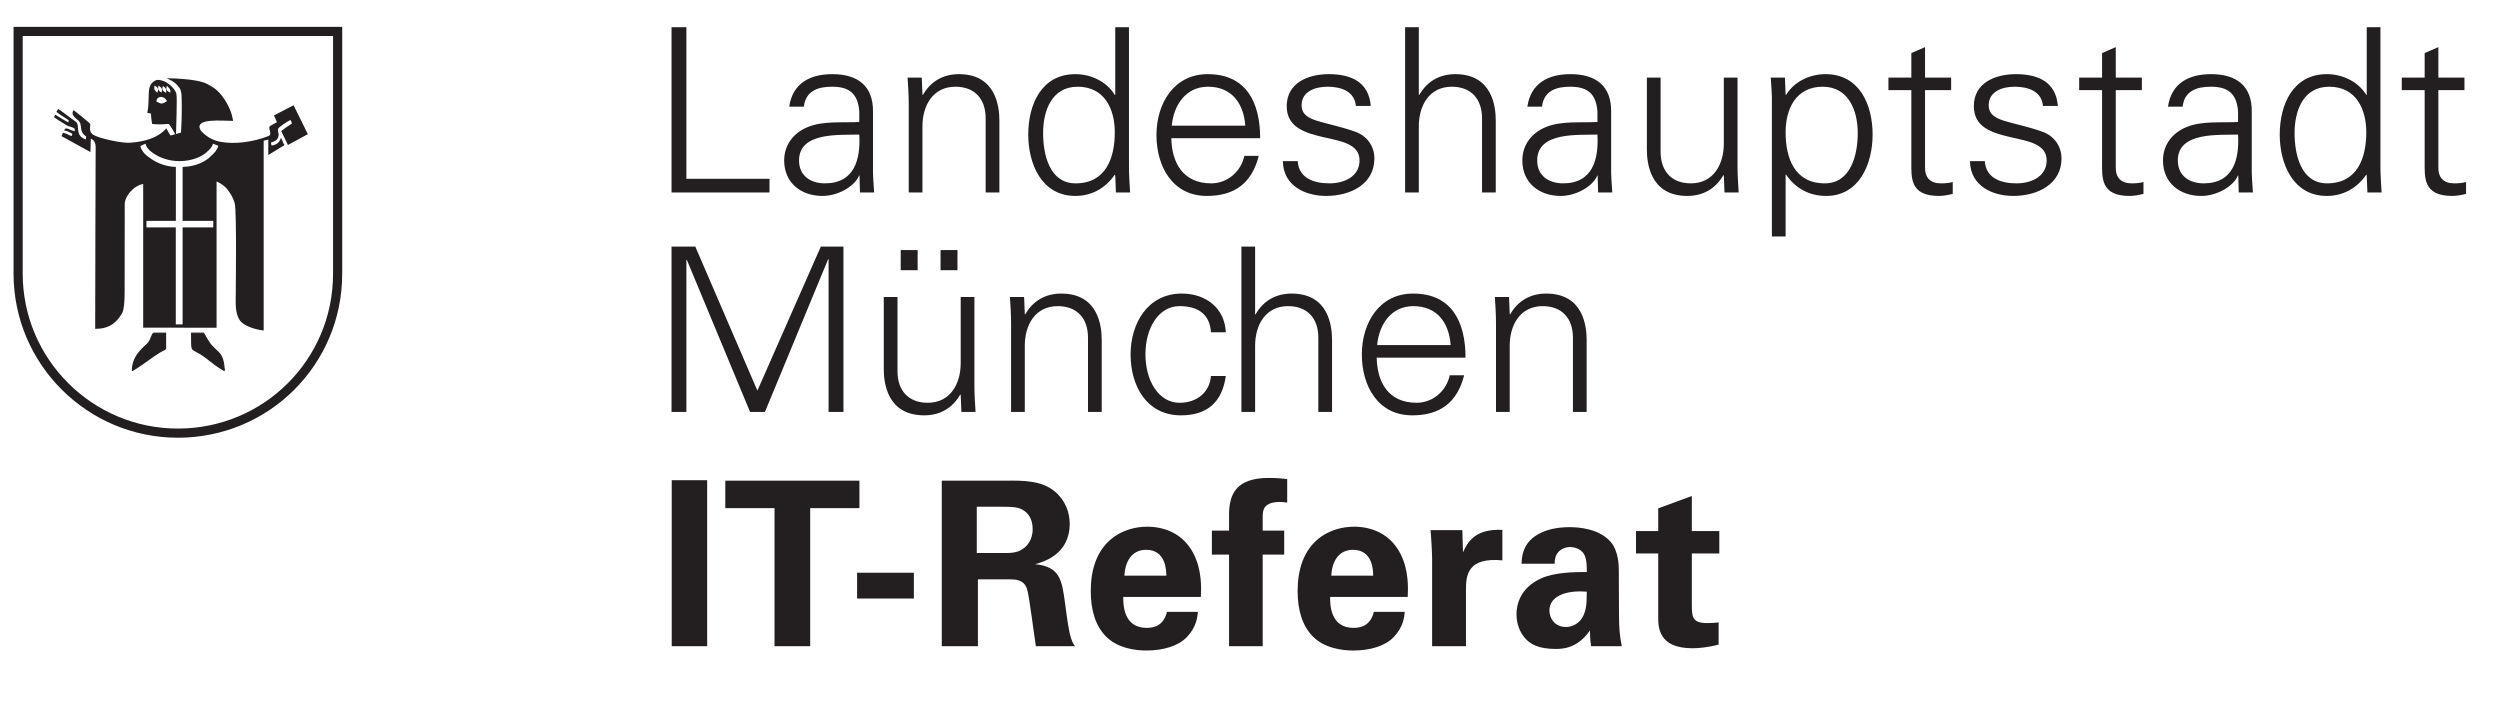
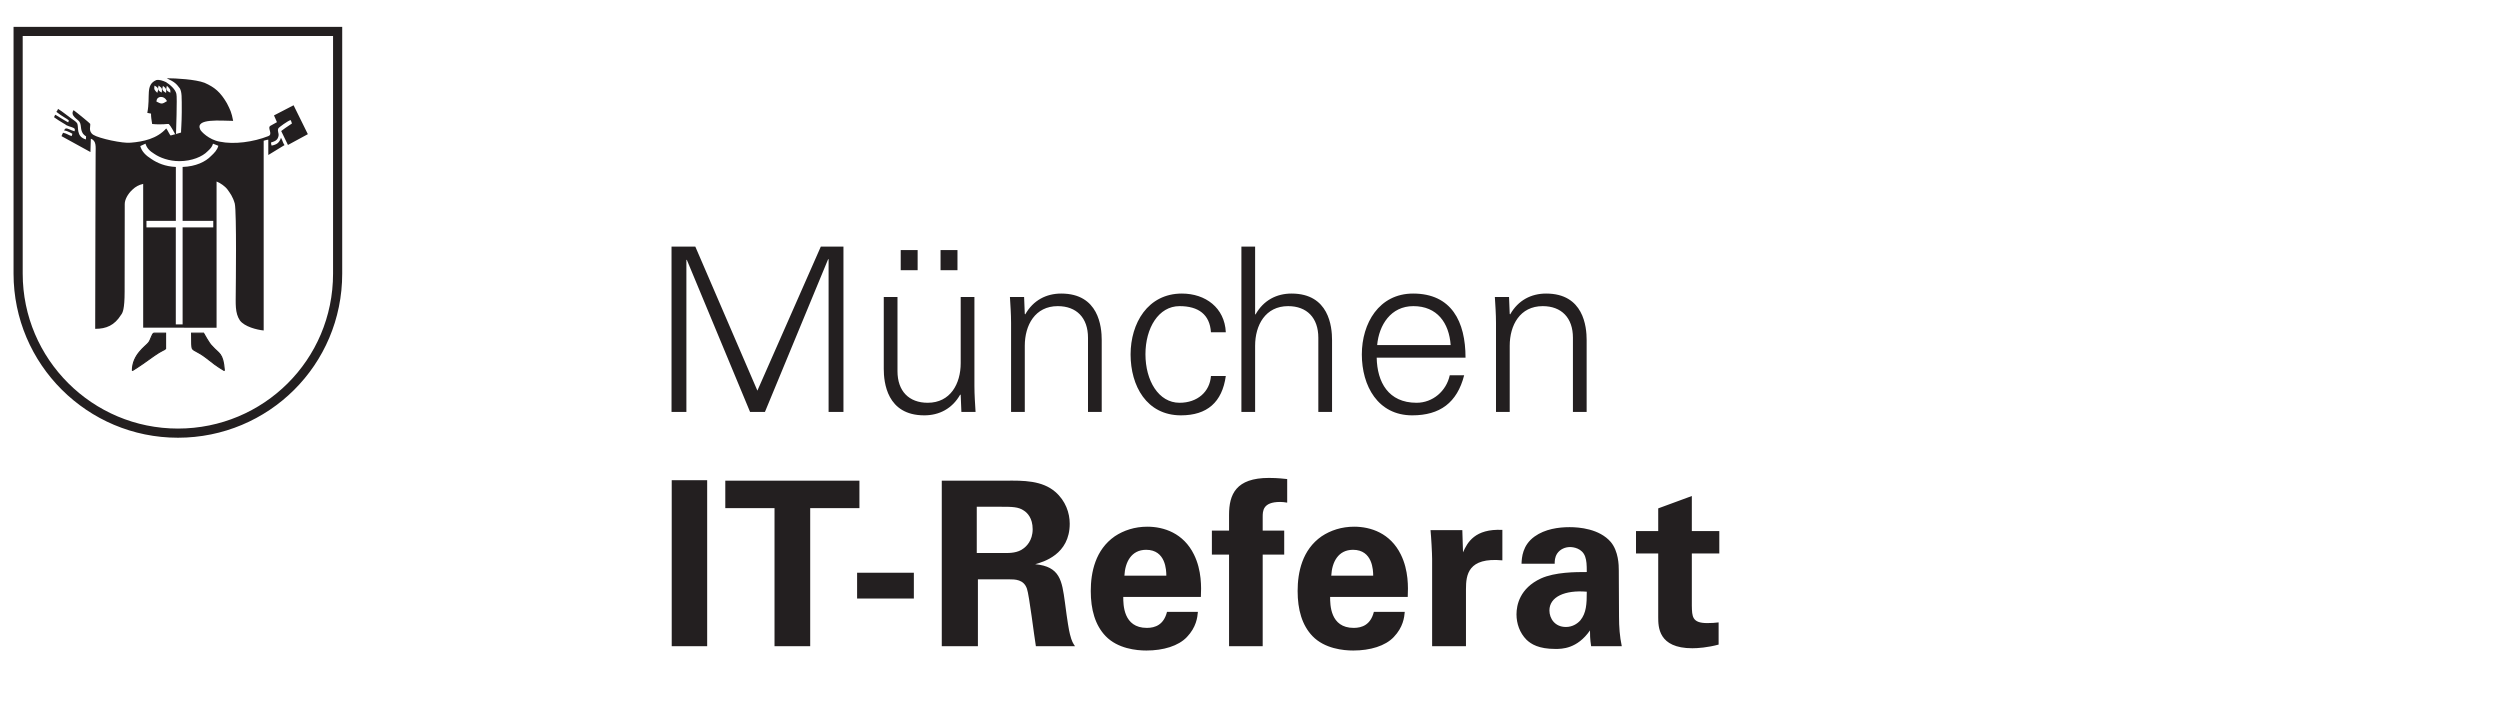
<svg xmlns="http://www.w3.org/2000/svg" width="100%" height="100%" viewBox="0 0 546 155" version="1.1" xml:space="preserve" style="fill-rule:evenodd;clip-rule:evenodd;stroke-miterlimit:2;">
  <g transform="matrix(4.167,0,0,4.167,0,0)">
    <g>
      <clipPath id="_clip1">
        <rect x="0.154" y="1.341" width="18.472" height="22.358" />
      </clipPath>
      <g clip-path="url(#_clip1)">
        <clipPath id="_clip2">
          <rect x="0.154" y="1.341" width="129.001" height="22" />
        </clipPath>
        <g clip-path="url(#_clip2)">
-           <path d="M35.965,21.63L35.965,13.66L35.989,13.66L39.302,21.63L40.082,21.63L43.395,13.624L43.419,13.624L43.419,21.63L44.199,21.63L44.199,12.964L43.011,12.964L39.686,20.514L36.433,12.964L35.185,12.964L35.185,21.63L35.965,21.63Z" style="fill:rgb(35,31,32);fill-rule:nonzero;" />
+           <path d="M35.965,21.63L35.965,13.66L35.989,13.66L39.302,21.63L40.082,21.63L43.395,13.624L43.419,13.624L44.199,21.63L44.199,12.964L43.011,12.964L39.686,20.514L36.433,12.964L35.185,12.964L35.185,21.63L35.965,21.63Z" style="fill:rgb(35,31,32);fill-rule:nonzero;" />
          <path d="M50.172,14.2L50.172,13.144L49.283,13.144L49.283,14.2L50.172,14.2ZM48.083,14.2L48.083,13.144L47.195,13.144L47.195,14.2L48.083,14.2ZM50.34,19.073C50.34,20.153 49.8,21.15 48.611,21.15C47.627,21.15 47.027,20.537 47.027,19.493L47.027,15.604L46.307,15.604L46.307,19.373C46.307,20.069 46.463,21.81 48.431,21.81C49.211,21.81 49.896,21.462 50.316,20.718L50.34,20.741L50.376,21.63L51.12,21.63C51.096,21.222 51.06,20.741 51.06,20.273L51.06,15.604L50.34,15.604L50.34,19.073Z" style="fill:rgb(35,31,32);" />
          <path d="M53.698,18.161C53.698,17.081 54.238,16.084 55.426,16.084C56.41,16.084 57.011,16.697 57.011,17.741L57.011,21.63L57.731,21.63L57.731,17.861C57.731,17.165 57.575,15.424 55.606,15.424C54.826,15.424 54.142,15.772 53.722,16.516L53.698,16.493L53.662,15.604L52.918,15.604C52.942,16.012 52.978,16.493 52.978,16.961L52.978,21.63L53.698,21.63L53.698,18.161Z" style="fill:rgb(35,31,32);fill-rule:nonzero;" />
          <path d="M64.234,17.453C64.173,16.168 63.165,15.424 61.929,15.424C60.141,15.424 59.241,16.985 59.241,18.617C59.241,20.261 60.081,21.81 61.881,21.81C63.249,21.81 64.042,21.126 64.234,19.745L63.453,19.745C63.393,20.573 62.745,21.15 61.809,21.15C60.705,21.15 60.021,19.985 60.021,18.605C60.021,17.237 60.705,16.084 61.809,16.084C62.805,16.084 63.393,16.528 63.453,17.453L64.234,17.453Z" style="fill:rgb(35,31,32);fill-rule:nonzero;" />
          <path d="M66.369,12.964L65.649,12.964L65.649,21.63L66.369,21.63L66.369,18.161C66.369,17.081 66.909,16.084 68.098,16.084C69.082,16.084 69.682,16.697 69.682,17.741L69.682,21.63L70.402,21.63L70.402,17.861C70.402,17.165 70.246,15.424 68.278,15.424C67.498,15.424 66.813,15.772 66.393,16.516L66.369,16.516L66.369,12.964Z" style="fill:rgb(35,31,32);fill-rule:nonzero;" />
-           <path d="M77.397,18.785C77.397,16.901 76.665,15.424 74.648,15.424C72.86,15.424 71.96,16.985 71.96,18.617C71.96,20.261 72.8,21.81 74.6,21.81C76.053,21.81 76.953,21.15 77.325,19.709L76.569,19.709C76.389,20.537 75.681,21.15 74.829,21.15C73.352,21.15 72.764,20.069 72.74,18.785L77.397,18.785ZM72.764,18.125C72.86,17.069 73.484,16.084 74.661,16.084C75.909,16.084 76.533,16.961 76.617,18.125L72.764,18.125Z" style="fill:rgb(35,31,32);" />
          <path d="M79.711,18.161C79.711,17.081 80.251,16.084 81.439,16.084C82.424,16.084 83.024,16.697 83.024,17.741L83.024,21.63L83.744,21.63L83.744,17.861C83.744,17.165 83.588,15.424 81.62,15.424C80.839,15.424 80.155,15.772 79.735,16.516L79.711,16.493L79.675,15.604L78.931,15.604C78.955,16.012 78.991,16.493 78.991,16.961L78.991,21.63L79.711,21.63L79.711,18.161Z" style="fill:rgb(35,31,32);fill-rule:nonzero;" />
          <path d="M40.325,10.073L40.325,9.353L35.968,9.353L35.968,1.407L35.188,1.407L35.188,10.073L40.325,10.073Z" style="fill:rgb(35,31,32);fill-rule:nonzero;" />
          <path d="M41.871,8.392C41.871,6.88 44.007,7.072 45.028,7.036C45.1,8.296 44.799,9.593 43.227,9.593C42.495,9.593 41.871,9.209 41.871,8.392ZM45.028,6.376C44.151,6.424 43.107,6.304 42.303,6.652C41.583,6.952 41.091,7.576 41.091,8.392C41.091,9.569 41.979,10.253 43.095,10.253C43.911,10.253 44.715,9.773 44.98,9.269L45.016,9.184L45.04,9.184L45.064,10.073L45.808,10.073C45.784,9.665 45.736,9.184 45.748,8.716L45.748,5.86C45.772,4.479 44.944,3.867 43.611,3.867C42.459,3.867 41.535,4.335 41.355,5.572L42.123,5.572C42.219,4.755 42.843,4.527 43.599,4.527C44.451,4.527 44.956,4.839 45.028,5.824L45.028,6.376Z" style="fill:rgb(35,31,32);" />
          <path d="M48.34,6.604C48.34,5.524 48.88,4.527 50.068,4.527C51.052,4.527 51.652,5.14 51.652,6.184L51.652,10.073L52.372,10.073L52.372,6.304C52.372,5.608 52.216,3.867 50.248,3.867C49.468,3.867 48.784,4.215 48.364,4.959L48.34,4.936L48.304,4.047L47.559,4.047C47.584,4.455 47.62,4.936 47.62,5.404L47.62,10.073L48.34,10.073L48.34,6.604Z" style="fill:rgb(35,31,32);fill-rule:nonzero;" />
          <path d="M58.419,6.916C58.419,8.284 57.939,9.593 56.367,9.593C54.986,9.593 54.662,8.068 54.662,6.952C54.662,5.8 55.106,4.527 56.475,4.527C57.879,4.527 58.419,5.692 58.419,6.916ZM58.479,10.073L59.223,10.073C59.199,9.665 59.163,9.184 59.163,8.716L59.163,1.407L58.443,1.407L58.443,4.936L58.419,4.959C57.999,4.251 57.159,3.867 56.355,3.867C54.566,3.867 53.882,5.476 53.882,7.036C53.882,8.548 54.566,10.253 56.355,10.253C57.195,10.253 57.927,9.857 58.419,9.136L58.443,9.184L58.479,10.073Z" style="fill:rgb(35,31,32);" />
          <path d="M66.038,7.228C66.038,5.344 65.306,3.867 63.29,3.867C61.501,3.867 60.601,5.428 60.601,7.06C60.601,8.704 61.441,10.253 63.242,10.253C64.694,10.253 65.594,9.593 65.966,8.152L65.21,8.152C65.03,8.98 64.322,9.593 63.47,9.593C61.993,9.593 61.405,8.512 61.381,7.228L66.038,7.228ZM61.405,6.568C61.501,5.512 62.126,4.527 63.302,4.527C64.55,4.527 65.174,5.404 65.258,6.568L61.405,6.568Z" style="fill:rgb(35,31,32);" />
          <path d="M67.428,5.548C67.428,6.664 68.388,6.94 69.336,7.168C70.297,7.384 71.245,7.528 71.245,8.392C71.245,9.233 70.441,9.593 69.672,9.593C68.856,9.593 68.064,9.329 68.004,8.428L67.224,8.428C67.248,9.761 68.448,10.253 69.492,10.253C70.765,10.253 72.025,9.641 72.025,8.284C72.025,7.636 71.629,7.096 71.005,6.88C69.372,6.304 68.208,6.388 68.208,5.5C68.208,4.791 68.892,4.527 69.564,4.527C70.309,4.527 70.981,4.78 71.053,5.536L71.833,5.536C71.737,4.263 70.777,3.867 69.636,3.867C68.58,3.867 67.428,4.299 67.428,5.548Z" style="fill:rgb(35,31,32);fill-rule:nonzero;" />
          <path d="M74.353,1.407L73.633,1.407L73.633,10.073L74.353,10.073L74.353,6.604C74.353,5.524 74.893,4.527 76.081,4.527C77.065,4.527 77.665,5.14 77.665,6.184L77.665,10.073L78.386,10.073L78.386,6.304C78.386,5.608 78.23,3.867 76.261,3.867C75.481,3.867 74.797,4.215 74.377,4.959L74.353,4.959L74.353,1.407Z" style="fill:rgb(35,31,32);fill-rule:nonzero;" />
          <path d="M80.556,8.392C80.556,6.88 82.692,7.072 83.712,7.036C83.784,8.296 83.484,9.593 81.912,9.593C81.18,9.593 80.556,9.209 80.556,8.392ZM83.712,6.376C82.836,6.424 81.792,6.304 80.988,6.652C80.267,6.952 79.775,7.576 79.775,8.392C79.775,9.569 80.664,10.253 81.78,10.253C82.596,10.253 83.4,9.773 83.664,9.269L83.7,9.184L83.724,9.184L83.748,10.073L84.492,10.073C84.468,9.665 84.42,9.184 84.432,8.716L84.432,5.86C84.456,4.479 83.628,3.867 82.296,3.867C81.144,3.867 80.219,4.335 80.039,5.572L80.808,5.572C80.904,4.755 81.528,4.527 82.284,4.527C83.136,4.527 83.64,4.839 83.712,5.824L83.712,6.376Z" style="fill:rgb(35,31,32);" />
          <path d="M90.337,7.516C90.337,8.596 89.797,9.593 88.609,9.593C87.624,9.593 87.024,8.98 87.024,7.936L87.024,4.047L86.304,4.047L86.304,7.816C86.304,8.512 86.46,10.253 88.428,10.253C89.209,10.253 89.893,9.905 90.313,9.161L90.337,9.184L90.373,10.073L91.117,10.073C91.093,9.665 91.057,9.184 91.057,8.716L91.057,4.047L90.337,4.047L90.337,7.516Z" style="fill:rgb(35,31,32);fill-rule:nonzero;" />
          <path d="M93.575,6.916C93.575,5.692 94.115,4.527 95.519,4.527C96.888,4.527 97.356,5.8 97.356,6.952C97.356,8.068 97.008,9.593 95.627,9.593C94.055,9.593 93.575,8.284 93.575,6.916ZM93.575,9.136L93.599,9.136C94.091,9.857 94.823,10.253 95.699,10.253C97.452,10.253 98.136,8.548 98.136,7.036C98.136,5.476 97.452,3.867 95.663,3.867C94.859,3.867 94.019,4.251 93.599,4.959L93.575,4.936L93.539,4.047L92.795,4.047C92.819,4.455 92.867,4.936 92.855,5.404L92.855,12.377L93.575,12.377L93.575,9.136Z" style="fill:rgb(35,31,32);" />
          <path d="M100.162,8.464C100.162,9.281 100.078,10.253 101.602,10.253C101.842,10.253 102.106,10.205 102.334,10.145L102.334,9.521C102.142,9.581 101.926,9.593 101.71,9.593C101.158,9.593 100.87,9.293 100.882,8.74L100.882,4.708L102.25,4.708L102.25,4.047L100.882,4.047L100.882,2.451L100.162,2.763L100.162,4.047L98.962,4.047L98.962,4.708L100.162,4.708L100.162,8.464Z" style="fill:rgb(35,31,32);fill-rule:nonzero;" />
          <path d="M103.431,5.548C103.431,6.664 104.391,6.94 105.339,7.168C106.299,7.384 107.248,7.528 107.248,8.392C107.248,9.233 106.444,9.593 105.675,9.593C104.859,9.593 104.067,9.329 104.007,8.428L103.227,8.428C103.251,9.761 104.451,10.253 105.495,10.253C106.768,10.253 108.028,9.641 108.028,8.284C108.028,7.636 107.632,7.096 107.008,6.88C105.375,6.304 104.211,6.388 104.211,5.5C104.211,4.791 104.895,4.527 105.567,4.527C106.312,4.527 106.984,4.78 107.056,5.536L107.836,5.536C107.74,4.263 106.78,3.867 105.639,3.867C104.583,3.867 103.431,4.299 103.431,5.548Z" style="fill:rgb(35,31,32);fill-rule:nonzero;" />
-           <path d="M110.152,8.464C110.152,9.281 110.068,10.253 111.592,10.253C111.832,10.253 112.096,10.205 112.324,10.145L112.324,9.521C112.132,9.581 111.916,9.593 111.7,9.593C111.148,9.593 110.86,9.293 110.872,8.74L110.872,4.708L112.24,4.708L112.24,4.047L110.872,4.047L110.872,2.451L110.152,2.763L110.152,4.047L108.951,4.047L108.951,4.708L110.152,4.708L110.152,8.464Z" style="fill:rgb(35,31,32);fill-rule:nonzero;" />
          <path d="M113.877,8.392C113.877,6.88 116.013,7.072 117.033,7.036C117.105,8.296 116.805,9.593 115.233,9.593C114.501,9.593 113.877,9.209 113.877,8.392ZM117.033,6.376C116.157,6.424 115.113,6.304 114.309,6.652C113.589,6.952 113.097,7.576 113.097,8.392C113.097,9.569 113.985,10.253 115.101,10.253C115.917,10.253 116.721,9.773 116.985,9.269L117.021,9.184L117.045,9.184L117.069,10.073L117.814,10.073C117.79,9.665 117.741,9.184 117.753,8.716L117.753,5.86C117.778,4.479 116.949,3.867 115.617,3.867C114.465,3.867 113.541,4.335 113.361,5.572L114.129,5.572C114.225,4.755 114.849,4.527 115.605,4.527C116.457,4.527 116.961,4.839 117.033,5.824L117.033,6.376Z" style="fill:rgb(35,31,32);" />
          <path d="M123.754,6.916C123.754,8.284 123.274,9.593 121.702,9.593C120.321,9.593 119.997,8.068 119.997,6.952C119.997,5.8 120.442,4.527 121.81,4.527C123.214,4.527 123.754,5.692 123.754,6.916ZM123.814,10.073L124.558,10.073C124.534,9.665 124.498,9.184 124.498,8.716L124.498,1.407L123.778,1.407L123.778,4.936L123.754,4.959C123.334,4.251 122.494,3.867 121.69,3.867C119.901,3.867 119.217,5.476 119.217,7.036C119.217,8.548 119.901,10.253 121.69,10.253C122.53,10.253 123.262,9.857 123.754,9.136L123.778,9.184L123.814,10.073Z" style="fill:rgb(35,31,32);" />
          <path d="M126.812,8.464C126.812,9.281 126.728,10.253 128.253,10.253C128.493,10.253 128.757,10.205 128.985,10.145L128.985,9.521C128.793,9.581 128.577,9.593 128.361,9.593C127.808,9.593 127.52,9.293 127.532,8.74L127.532,4.708L128.901,4.708L128.901,4.047L127.532,4.047L127.532,2.451L126.812,2.763L126.812,4.047L125.612,4.047L125.612,4.708L126.812,4.708L126.812,8.464Z" style="fill:rgb(35,31,32);fill-rule:nonzero;" />
          <path d="M0.95,1.648L17.696,1.648L17.696,14.342C17.696,19 13.942,22.699 9.329,22.702C4.713,22.705 0.95,18.958 0.95,14.342L0.95,1.648Z" style="fill:none;stroke:rgb(35,31,32);stroke-width:0.48px;" />
          <path d="M9.571,8.75C10.257,8.728 10.776,8.477 11.063,8.175C11.233,8.017 11.386,7.862 11.444,7.64L11.165,7.531C11.109,7.712 11.022,7.797 10.881,7.928C10.614,8.209 10.052,8.446 9.402,8.446C8.862,8.446 8.383,8.269 8.083,8.062C7.853,7.917 7.7,7.779 7.626,7.529L7.352,7.655C7.43,7.949 7.656,8.158 7.923,8.326C8.238,8.543 8.659,8.727 9.217,8.75L9.217,11.575L7.676,11.575L7.676,11.92L9.214,11.92L9.214,17.003L9.571,17.003L9.571,11.92L11.178,11.92L11.178,11.575L9.571,11.575L9.571,8.75ZM8.738,4.101C9.213,4.101 10.242,4.157 10.722,4.34C11.265,4.58 11.557,4.837 11.894,5.414C12.066,5.757 12.134,5.877 12.22,6.335C11.608,6.335 10.191,6.18 10.499,6.798C10.534,6.883 10.939,7.323 11.523,7.426C12.271,7.581 13.277,7.443 14.06,7.135C14.329,7.032 13.987,6.7 14.175,6.592C14.175,6.592 14.309,6.523 14.515,6.403C14.463,6.266 14.412,6.18 14.36,6.049L15.387,5.517L16.135,7.032L15.092,7.598L14.738,6.868C14.949,6.705 14.946,6.714 15.301,6.473C15.284,6.405 15.266,6.361 15.232,6.292C15.095,6.327 14.606,6.678 14.589,6.729C14.521,6.883 14.631,6.963 14.596,7.135C14.545,7.358 14.409,7.401 14.203,7.47C14.203,7.539 14.22,7.579 14.237,7.631C14.495,7.579 14.641,7.494 14.726,7.219C14.827,7.397 14.811,7.459 14.912,7.605L14.062,8.124L14.062,7.323C13.993,7.323 13.889,7.358 13.82,7.375L13.82,17.321C13.46,17.286 12.814,17.121 12.574,16.795C12.306,16.4 12.357,15.909 12.357,15.263C12.357,15.177 12.408,11.153 12.306,10.673C12.203,10.302 12.054,10.119 11.934,9.947C11.814,9.776 11.54,9.581 11.351,9.513L11.351,17.178L7.504,17.172L7.504,9.638C7.258,9.698 7.118,9.774 6.933,9.947C6.693,10.171 6.538,10.467 6.538,10.69C6.538,10.69 6.532,14.325 6.532,15.28C6.532,16.2 6.43,16.4 6.344,16.503C6.001,17.052 5.572,17.235 4.989,17.235C4.989,13.811 5.012,8.735 5.012,8.038C5.012,7.701 5.063,7.375 4.761,7.272C4.761,7.512 4.74,7.684 4.74,7.969L3.223,7.135C3.249,7.05 3.271,7.043 3.305,6.957C3.528,7.009 3.549,7.065 3.755,7.134C3.755,7.116 3.796,7.015 3.796,7.015C3.796,7.015 3.535,6.843 3.364,6.843C3.398,6.758 3.395,6.76 3.429,6.743C3.532,6.692 3.686,6.829 3.909,6.88C3.926,6.812 3.926,6.763 3.909,6.746C3.823,6.66 3.66,6.652 3.489,6.567C3.432,6.516 3.143,6.369 2.834,6.146C2.851,6.077 2.867,6.065 2.901,6.013C2.987,6.065 3.395,6.323 3.566,6.409C3.583,6.426 3.617,6.303 3.6,6.303C3.48,6.2 3.274,6.115 2.954,5.863C2.989,5.812 3.023,5.774 3.04,5.706C3.292,5.86 3.463,6.015 3.72,6.197C3.857,6.3 3.944,6.336 4.041,6.456C4.144,6.644 3.96,7.154 4.503,7.308L4.511,7.146C4.151,6.929 4.305,6.592 4.168,6.386C4.082,6.249 3.652,6.06 3.857,5.774C4.092,5.946 4.726,6.472 4.726,6.489C4.761,6.592 4.606,6.883 4.892,7.066C5.184,7.255 6.447,7.529 6.853,7.478C7.499,7.426 8.231,7.274 8.712,6.731C8.797,6.834 8.895,7.083 8.947,7.101L9.49,6.947C9.48,6.925 9.526,6.409 9.526,5.877C9.526,5.043 9.534,4.85 9.43,4.64C9.256,4.412 9.19,4.312 8.738,4.101Z" style="fill:rgb(35,31,32);fill-rule:nonzero;" />
          <path d="M8.066,17.462L8.677,17.462L8.677,18.279C8.643,18.331 8.471,18.365 8.083,18.639C7.603,18.982 7.402,19.131 6.939,19.422C6.939,18.588 7.637,18.159 7.791,17.959C7.911,17.805 7.963,17.496 8.066,17.462Z" style="fill:rgb(35,31,32);fill-rule:nonzero;" />
          <path d="M8.066,17.462L8.677,17.462L8.677,18.279C8.643,18.331 8.471,18.365 8.083,18.639C7.603,18.982 7.402,19.131 6.939,19.422C6.939,18.588 7.637,18.159 7.791,17.959C7.911,17.805 7.963,17.496 8.066,17.462Z" style="fill:none;stroke:rgb(35,31,32);stroke-width:0.06px;" />
          <path d="M10.043,17.462L10.672,17.462C10.689,17.479 10.941,17.993 11.129,18.159C11.472,18.553 11.689,18.485 11.758,19.422C11.369,19.199 11.164,19.028 10.775,18.725C10.363,18.416 10.175,18.399 10.089,18.279C10.038,18.193 10.049,17.982 10.043,17.462Z" style="fill:rgb(35,31,32);fill-rule:nonzero;" />
          <path d="M10.043,17.462L10.672,17.462C10.689,17.479 10.941,17.993 11.129,18.159C11.472,18.553 11.689,18.485 11.758,19.422C11.369,19.199 11.164,19.028 10.775,18.725C10.363,18.416 10.175,18.399 10.089,18.279C10.038,18.193 10.049,17.982 10.043,17.462Z" style="fill:none;stroke:rgb(35,31,32);stroke-width:0.06px;" />
          <path d="M8.201,5.303L8.199,5.323C8.475,5.465 8.49,5.462 8.754,5.299C8.674,5.148 8.536,5.046 8.355,5.092C8.251,5.133 8.213,5.192 8.201,5.303ZM8.096,4.488C8.059,4.705 8.107,4.728 8.243,4.865C8.3,4.711 8.339,4.601 8.096,4.488ZM8.312,4.482C8.261,4.668 8.277,4.757 8.477,4.851C8.489,4.667 8.53,4.636 8.312,4.482ZM8.539,4.501C8.488,4.683 8.488,4.746 8.704,4.871C8.717,4.687 8.732,4.64 8.539,4.501ZM8.746,4.492C8.684,4.687 8.714,4.761 8.929,4.858C8.942,4.674 8.903,4.655 8.746,4.492ZM8.19,4.197C8.345,4.161 8.537,4.231 8.698,4.302C8.912,4.439 9.191,4.671 9.245,4.921C9.295,5.073 9.225,7.022 9.225,7.022L9.187,7.048C9.187,7.048 8.972,6.62 8.843,6.498C8.807,6.48 8.503,6.552 7.974,6.498C7.938,6.266 7.915,6.146 7.915,5.954C7.825,5.936 7.809,5.934 7.72,5.916C7.898,5.03 7.602,4.453 8.19,4.197Z" style="fill:rgb(35,31,32);" />
        </g>
      </g>
    </g>
-     <path d="M40.331,10.089L40.331,9.37L35.975,9.37L35.975,1.426L35.196,1.426L35.196,10.089L40.331,10.089ZM41.879,8.41C41.879,6.897 44.016,7.089 45.036,7.053C45.108,8.314 44.808,9.61 43.236,9.61C42.503,9.61 41.879,9.226 41.879,8.41ZM45.036,6.394C44.16,6.442 43.115,6.322 42.311,6.67C41.591,6.969 41.1,7.593 41.1,8.41C41.1,9.586 41.987,10.269 43.103,10.269C43.92,10.269 44.724,9.79 44.988,9.286L45.024,9.202L45.048,9.202L45.072,10.089L45.815,10.089C45.791,9.681 45.743,9.201 45.755,8.733L45.755,5.878C45.779,4.497 44.952,3.886 43.62,3.886C42.467,3.886 41.544,4.353 41.364,5.59L42.131,5.59C42.227,4.773 42.851,4.545 43.608,4.545C44.46,4.545 44.964,4.857 45.036,5.842L45.036,6.394ZM48.347,6.621C48.347,5.541 48.887,4.545 50.076,4.545C51.06,4.545 51.66,5.157 51.66,6.201L51.66,10.089L52.379,10.089L52.379,6.321C52.379,5.625 52.223,3.886 50.256,3.886C49.475,3.886 48.791,4.234 48.371,4.977L48.347,4.953L48.311,4.066L47.568,4.066C47.592,4.474 47.628,4.954 47.628,5.422L47.628,10.089L48.347,10.089L48.347,6.621ZM58.428,6.934C58.428,8.302 57.948,9.61 56.376,9.61C54.995,9.61 54.671,8.086 54.671,6.97C54.671,5.817 55.115,4.545 56.484,4.545C57.888,4.545 58.428,5.709 58.428,6.934ZM58.488,10.089L59.231,10.089C59.207,9.681 59.171,9.201 59.171,8.733L59.171,1.426L58.452,1.426L58.452,4.953L58.428,4.977C58.008,4.27 57.168,3.886 56.364,3.886C54.575,3.886 53.892,5.493 53.892,7.053C53.892,8.566 54.575,10.269 56.364,10.269C57.204,10.269 57.936,9.874 58.428,9.154L58.452,9.202L58.488,10.089ZM66.047,7.245C66.047,5.362 65.316,3.886 63.3,3.886C61.511,3.886 60.612,5.446 60.612,7.077C60.612,8.722 61.451,10.269 63.252,10.269C64.704,10.269 65.604,9.61 65.975,8.169L65.22,8.169C65.04,8.998 64.332,9.61 63.48,9.61C62.003,9.61 61.415,8.53 61.391,7.245L66.047,7.245ZM61.415,6.586C61.511,5.53 62.135,4.545 63.312,4.545C64.56,4.545 65.184,5.422 65.268,6.586L61.415,6.586ZM67.44,5.565C67.44,6.682 68.399,6.958 69.347,7.186C70.308,7.402 71.256,7.546 71.256,8.41C71.256,9.25 70.452,9.61 69.684,9.61C68.867,9.61 68.075,9.346 68.015,8.446L67.236,8.446C67.26,9.778 68.459,10.269 69.504,10.269C70.776,10.269 72.035,9.658 72.035,8.302C72.035,7.654 71.64,7.114 71.016,6.898C69.384,6.321 68.219,6.405 68.219,5.517C68.219,4.809 68.903,4.545 69.576,4.545C70.32,4.545 70.992,4.797 71.064,5.553L71.843,5.553C71.747,4.282 70.788,3.886 69.648,3.886C68.591,3.886 67.44,4.317 67.44,5.565ZM74.363,1.426L73.644,1.426L73.644,10.089L74.363,10.089L74.363,6.621C74.363,5.541 74.903,4.545 76.092,4.545C77.076,4.545 77.676,5.157 77.676,6.201L77.676,10.089L78.395,10.089L78.395,6.321C78.395,5.625 78.239,3.886 76.272,3.886C75.491,3.886 74.807,4.234 74.387,4.977L74.363,4.977L74.363,1.426ZM80.567,8.41C80.567,6.897 82.704,7.089 83.724,7.053C83.796,8.314 83.496,9.61 81.924,9.61C81.191,9.61 80.567,9.226 80.567,8.41ZM83.724,6.394C82.848,6.442 81.803,6.322 80.999,6.67C80.279,6.969 79.788,7.593 79.788,8.41C79.788,9.586 80.675,10.269 81.791,10.269C82.608,10.269 83.412,9.79 83.676,9.286L83.712,9.202L83.736,9.202L83.76,10.089L84.503,10.089C84.479,9.681 84.431,9.201 84.443,8.733L84.443,5.878C84.467,4.497 83.64,3.886 82.308,3.886C81.155,3.886 80.232,4.353 80.052,5.59L80.819,5.59C80.915,4.773 81.539,4.545 82.296,4.545C83.148,4.545 83.652,4.857 83.724,5.842L83.724,6.394ZM90.348,7.534C90.348,8.614 89.808,9.61 88.62,9.61C87.635,9.61 87.035,8.998 87.035,7.954L87.035,4.066L86.316,4.066L86.316,7.834C86.316,8.53 86.472,10.269 88.44,10.269C89.22,10.269 89.904,9.922 90.324,9.178L90.348,9.202L90.384,10.089L91.127,10.089C91.103,9.681 91.067,9.201 91.067,8.733L91.067,4.066L90.348,4.066L90.348,7.534ZM93.587,6.934C93.587,5.709 94.127,4.545 95.532,4.545C96.9,4.545 97.368,5.817 97.368,6.97C97.368,8.086 97.02,9.61 95.64,9.61C94.067,9.61 93.587,8.302 93.587,6.934ZM93.587,9.154L93.611,9.154C94.103,9.874 94.835,10.269 95.712,10.269C97.464,10.269 98.147,8.566 98.147,7.054C98.147,5.493 97.464,3.886 95.676,3.886C94.871,3.886 94.031,4.27 93.611,4.977L93.587,4.953L93.551,4.066L92.808,4.066C92.832,4.474 92.88,4.954 92.868,5.422L92.868,12.393L93.587,12.393L93.587,9.154ZM100.177,8.482C100.177,9.298 100.093,10.269 101.615,10.269C101.855,10.269 102.119,10.221 102.347,10.161L102.347,9.538C102.155,9.598 101.939,9.61 101.723,9.61C101.171,9.61 100.883,9.31 100.895,8.758L100.895,4.725L102.263,4.725L102.263,4.066L100.895,4.066L100.895,2.47L100.177,2.782L100.177,4.066L98.976,4.066L98.976,4.725L100.177,4.725L100.177,8.482ZM103.453,5.565C103.453,6.682 104.411,6.958 105.36,7.186C106.32,7.402 107.269,7.546 107.269,8.41C107.269,9.25 106.464,9.61 105.696,9.61C104.88,9.61 104.087,9.346 104.027,8.446L103.249,8.446C103.273,9.778 104.471,10.269 105.516,10.269C106.788,10.269 108.047,9.658 108.047,8.302C108.047,7.654 107.652,7.114 107.029,6.898C105.396,6.321 104.231,6.405 104.231,5.517C104.231,4.809 104.916,4.545 105.588,4.545C106.332,4.545 107.005,4.797 107.077,5.553L107.855,5.553C107.759,4.282 106.801,3.886 105.66,3.886C104.603,3.886 103.453,4.317 103.453,5.565ZM110.173,8.482C110.173,9.298 110.089,10.269 111.611,10.269C111.851,10.269 112.115,10.221 112.343,10.161L112.343,9.538C112.151,9.598 111.935,9.61 111.719,9.61C111.167,9.61 110.879,9.31 110.891,8.758L110.891,4.725L112.259,4.725L112.259,4.066L110.891,4.066L110.891,2.47L110.173,2.782L110.173,4.066L108.973,4.066L108.973,4.725L110.173,4.725L110.173,8.482ZM114.143,8.41C114.143,6.897 116.28,7.089 117.301,7.053C117.372,8.314 117.072,9.61 115.5,9.61C114.767,9.61 114.143,9.226 114.143,8.41ZM117.301,6.394C116.424,6.442 115.38,6.322 114.575,6.67C113.856,6.969 113.365,7.593 113.365,8.41C113.365,9.586 114.251,10.269 115.368,10.269C116.184,10.269 116.988,9.79 117.252,9.286L117.288,9.202L117.312,9.202L117.336,10.089L118.079,10.089C118.055,9.681 118.007,9.201 118.019,8.733L118.019,5.878C118.043,4.497 117.216,3.886 115.884,3.886C114.731,3.886 113.808,4.353 113.628,5.59L114.395,5.59C114.491,4.773 115.115,4.545 115.872,4.545C116.724,4.545 117.228,4.857 117.301,5.842L117.301,6.394ZM124.021,6.934C124.021,8.302 123.54,9.61 121.968,9.61C120.587,9.61 120.263,8.086 120.263,6.97C120.263,5.817 120.707,4.545 122.076,4.545C123.48,4.545 124.021,5.709 124.021,6.934ZM124.08,10.089L124.823,10.089C124.799,9.681 124.763,9.201 124.763,8.733L124.763,1.426L124.045,1.426L124.045,4.953L124.021,4.977C123.6,4.27 122.76,3.886 121.956,3.886C120.167,3.886 119.485,5.493 119.485,7.053C119.485,8.566 120.167,10.269 121.956,10.269C122.796,10.269 123.528,9.874 124.021,9.154L124.045,9.202L124.08,10.089ZM127.081,8.482C127.081,9.298 126.997,10.269 128.519,10.269C128.759,10.269 129.022,10.221 129.251,10.161L129.251,9.538C129.059,9.598 128.843,9.61 128.627,9.61C128.075,9.61 127.787,9.31 127.799,8.758L127.799,4.725L129.167,4.725L129.167,4.066L127.799,4.066L127.799,2.47L127.081,2.782L127.081,4.066L125.881,4.066L125.881,4.725L127.081,4.725L127.081,8.482Z" style="fill:rgb(35,31,32);fill-rule:nonzero;" />
    <path d="M35.975,21.589L35.975,13.621L35.999,13.621L39.312,21.589L40.092,21.589L43.404,13.585L43.428,13.585L43.428,21.589L44.207,21.589L44.207,12.926L43.02,12.926L39.696,20.474L36.443,12.926L35.196,12.926L35.196,21.589L35.975,21.589ZM50.183,14.161L50.183,13.106L49.296,13.106L49.296,14.161L50.183,14.161ZM48.095,14.161L48.095,13.106L47.208,13.106L47.208,14.161L48.095,14.161ZM50.352,19.034C50.352,20.114 49.812,21.11 48.623,21.11C47.639,21.11 47.039,20.498 47.039,19.454L47.039,15.566L46.32,15.566L46.32,19.334C46.32,20.03 46.476,21.769 48.443,21.769C49.224,21.769 49.908,21.422 50.328,20.678L50.352,20.702L50.388,21.589L51.131,21.589C51.107,21.181 51.071,20.701 51.071,20.233L51.071,15.566L50.352,15.566L50.352,19.034ZM53.711,18.121C53.711,17.041 54.251,16.045 55.439,16.045C56.424,16.045 57.024,16.657 57.024,17.701L57.024,21.589L57.743,21.589L57.743,17.821C57.743,17.125 57.587,15.386 55.62,15.386C54.839,15.386 54.155,15.734 53.735,16.477L53.711,16.453L53.675,15.566L52.932,15.566C52.956,15.974 52.992,16.454 52.992,16.922L52.992,21.589L53.711,21.589L53.711,18.121ZM64.247,17.413C64.187,16.129 63.18,15.386 61.944,15.386C60.155,15.386 59.256,16.945 59.256,18.578C59.256,20.222 60.095,21.769 61.896,21.769C63.264,21.769 64.055,21.086 64.247,19.706L63.468,19.706C63.408,20.534 62.76,21.11 61.823,21.11C60.719,21.11 60.035,19.946 60.035,18.566C60.035,17.197 60.719,16.045 61.823,16.045C62.82,16.045 63.408,16.489 63.468,17.413L64.247,17.413ZM65.783,12.926L65.064,12.926L65.064,21.589L65.783,21.589L65.783,18.121C65.783,17.041 66.323,16.045 67.512,16.045C68.496,16.045 69.096,16.657 69.096,17.701L69.096,21.589L69.815,21.589L69.815,17.821C69.815,17.125 69.659,15.386 67.692,15.386C66.911,15.386 66.227,15.734 65.807,16.477L65.783,16.477L65.783,12.926ZM76.811,18.745C76.811,16.861 76.08,15.386 74.064,15.386C72.275,15.386 71.376,16.946 71.376,18.577C71.376,20.222 72.215,21.769 74.016,21.769C75.468,21.769 76.368,21.11 76.739,19.67L75.984,19.67C75.804,20.498 75.096,21.11 74.244,21.11C72.767,21.11 72.179,20.03 72.155,18.745L76.811,18.745ZM72.179,18.086C72.275,17.03 72.899,16.045 74.076,16.045C75.324,16.045 75.948,16.922 76.032,18.086L72.179,18.086ZM79.127,18.121C79.127,17.041 79.667,16.045 80.856,16.045C81.84,16.045 82.44,16.657 82.44,17.701L82.44,21.589L83.159,21.589L83.159,17.821C83.159,17.125 83.003,15.386 81.036,15.386C80.255,15.386 79.571,15.734 79.151,16.477L79.127,16.453L79.091,15.566L78.348,15.566C78.372,15.974 78.408,16.454 78.408,16.922L78.408,21.589L79.127,21.589L79.127,18.121Z" style="fill:rgb(35,31,32);fill-rule:nonzero;" />
    <path d="M35.206,33.867L37.064,33.867L37.064,25.169L35.206,25.169L35.206,33.867ZM40.594,33.867L42.464,33.867L42.464,26.632L45.044,26.632L45.044,25.193L38.014,25.193L38.014,26.632L40.594,26.632L40.594,33.867ZM44.922,31.371L47.897,31.371L47.897,30.017L44.922,30.017L44.922,31.371ZM49.36,33.867L51.254,33.867L51.254,30.364L52.887,30.364C53.199,30.364 53.655,30.364 53.824,30.856C53.944,31.192 54.208,33.387 54.292,33.867L56.342,33.867C56.246,33.723 56.174,33.628 56.078,33.243C56.018,33.004 55.946,32.583 55.814,31.564C55.658,30.436 55.563,29.692 54.256,29.572C54.675,29.452 56.066,29.069 56.066,27.448C56.066,26.884 55.85,26.248 55.311,25.78C54.615,25.181 53.643,25.181 52.683,25.193L49.36,25.193L49.36,33.867ZM51.194,26.56L52.443,26.56C53.031,26.56 53.379,26.56 53.667,26.764C53.836,26.872 54.124,27.148 54.124,27.736C54.124,28.349 53.775,28.649 53.643,28.745C53.343,28.985 52.911,28.985 52.695,28.985L51.194,28.985L51.194,26.56ZM62.94,31.288C62.964,30.784 62.988,29.897 62.58,29.068C62.028,27.941 60.997,27.605 60.133,27.605C59.472,27.605 58.896,27.797 58.428,28.108C57.409,28.816 57.169,29.993 57.169,30.976C57.169,31.948 57.397,32.765 57.948,33.34C58.584,34 59.568,34.095 60.084,34.095C60.973,34.095 61.765,33.856 62.208,33.388C62.7,32.873 62.76,32.356 62.784,32.068L61.165,32.068C60.997,32.741 60.553,32.909 60.109,32.909C58.872,32.909 58.872,31.684 58.872,31.288L62.94,31.288ZM58.932,30.173C58.968,29.464 59.292,28.816 60.072,28.816C61.105,28.816 61.129,29.897 61.129,30.173L58.932,30.173ZM64.417,33.867L66.18,33.867L66.18,29.068L67.308,29.068L67.308,27.809L66.18,27.809L66.18,27.1C66.18,26.788 66.18,26.308 67.092,26.308C67.236,26.308 67.284,26.319 67.464,26.344L67.464,25.109C66.96,25.049 66.624,25.049 66.504,25.049C64.777,25.049 64.417,25.912 64.417,26.98L64.417,27.809L63.517,27.809L63.517,29.068L64.417,29.068L64.417,33.867ZM73.782,31.288C73.806,30.784 73.83,29.897 73.422,29.068C72.87,27.941 71.839,27.605 70.974,27.605C70.314,27.605 69.738,27.797 69.27,28.108C68.251,28.816 68.011,29.993 68.011,30.976C68.011,31.948 68.239,32.765 68.79,33.34C69.426,34 70.41,34.095 70.926,34.095C71.815,34.095 72.607,33.856 73.05,33.388C73.542,32.873 73.602,32.356 73.626,32.068L72.007,32.068C71.839,32.741 71.395,32.909 70.95,32.909C69.714,32.909 69.714,31.684 69.714,31.288L73.782,31.288ZM69.774,30.173C69.81,29.464 70.134,28.816 70.914,28.816C71.947,28.816 71.971,29.897 71.971,30.173L69.774,30.173ZM75.06,33.867L76.834,33.867L76.834,30.88C76.834,30.124 76.942,29.201 78.742,29.369L78.742,27.773C77.302,27.701 76.906,28.433 76.679,28.949L76.643,27.785L74.976,27.785C75.012,28.133 75.06,29.009 75.06,29.297L75.06,33.867ZM85,33.867C84.892,33.364 84.856,32.847 84.856,32.332L84.844,29.897C84.844,29.621 84.832,28.9 84.425,28.408C83.825,27.713 82.769,27.629 82.265,27.629C81.688,27.629 80.981,27.725 80.429,28.12C79.794,28.576 79.758,29.224 79.746,29.548L81.484,29.548C81.484,29.404 81.484,29.212 81.616,29.008C81.773,28.78 82.037,28.672 82.289,28.672C82.457,28.672 82.926,28.732 83.082,29.176C83.154,29.392 83.166,29.585 83.166,29.981C82.577,29.981 81.508,29.981 80.765,30.317C79.65,30.832 79.482,31.72 79.482,32.2C79.482,32.681 79.65,33.172 80.009,33.532C80.249,33.76 80.645,34.012 81.521,34.012C81.857,34.012 82.661,34.012 83.334,33.041C83.334,33.22 83.334,33.496 83.394,33.867L85,33.867ZM83.166,31.012C83.166,31.66 83.142,32.128 82.83,32.513C82.661,32.705 82.397,32.861 82.073,32.861C81.484,32.861 81.208,32.405 81.208,31.996C81.208,31.276 82.025,30.916 83.166,31.012ZM90.076,32.621C89.86,32.645 89.74,32.657 89.476,32.657C88.684,32.657 88.684,32.308 88.672,31.754L88.672,29.008L90.112,29.008L90.112,27.833L88.672,27.833L88.672,25.997L86.91,26.645L86.91,27.833L85.746,27.833L85.746,29.008L86.91,29.008L86.91,32.344C86.91,32.849 86.91,33.976 88.696,33.976C88.984,33.976 89.5,33.939 90.076,33.784L90.076,32.621Z" style="fill:rgb(35,31,32);fill-rule:nonzero;" />
  </g>
</svg>